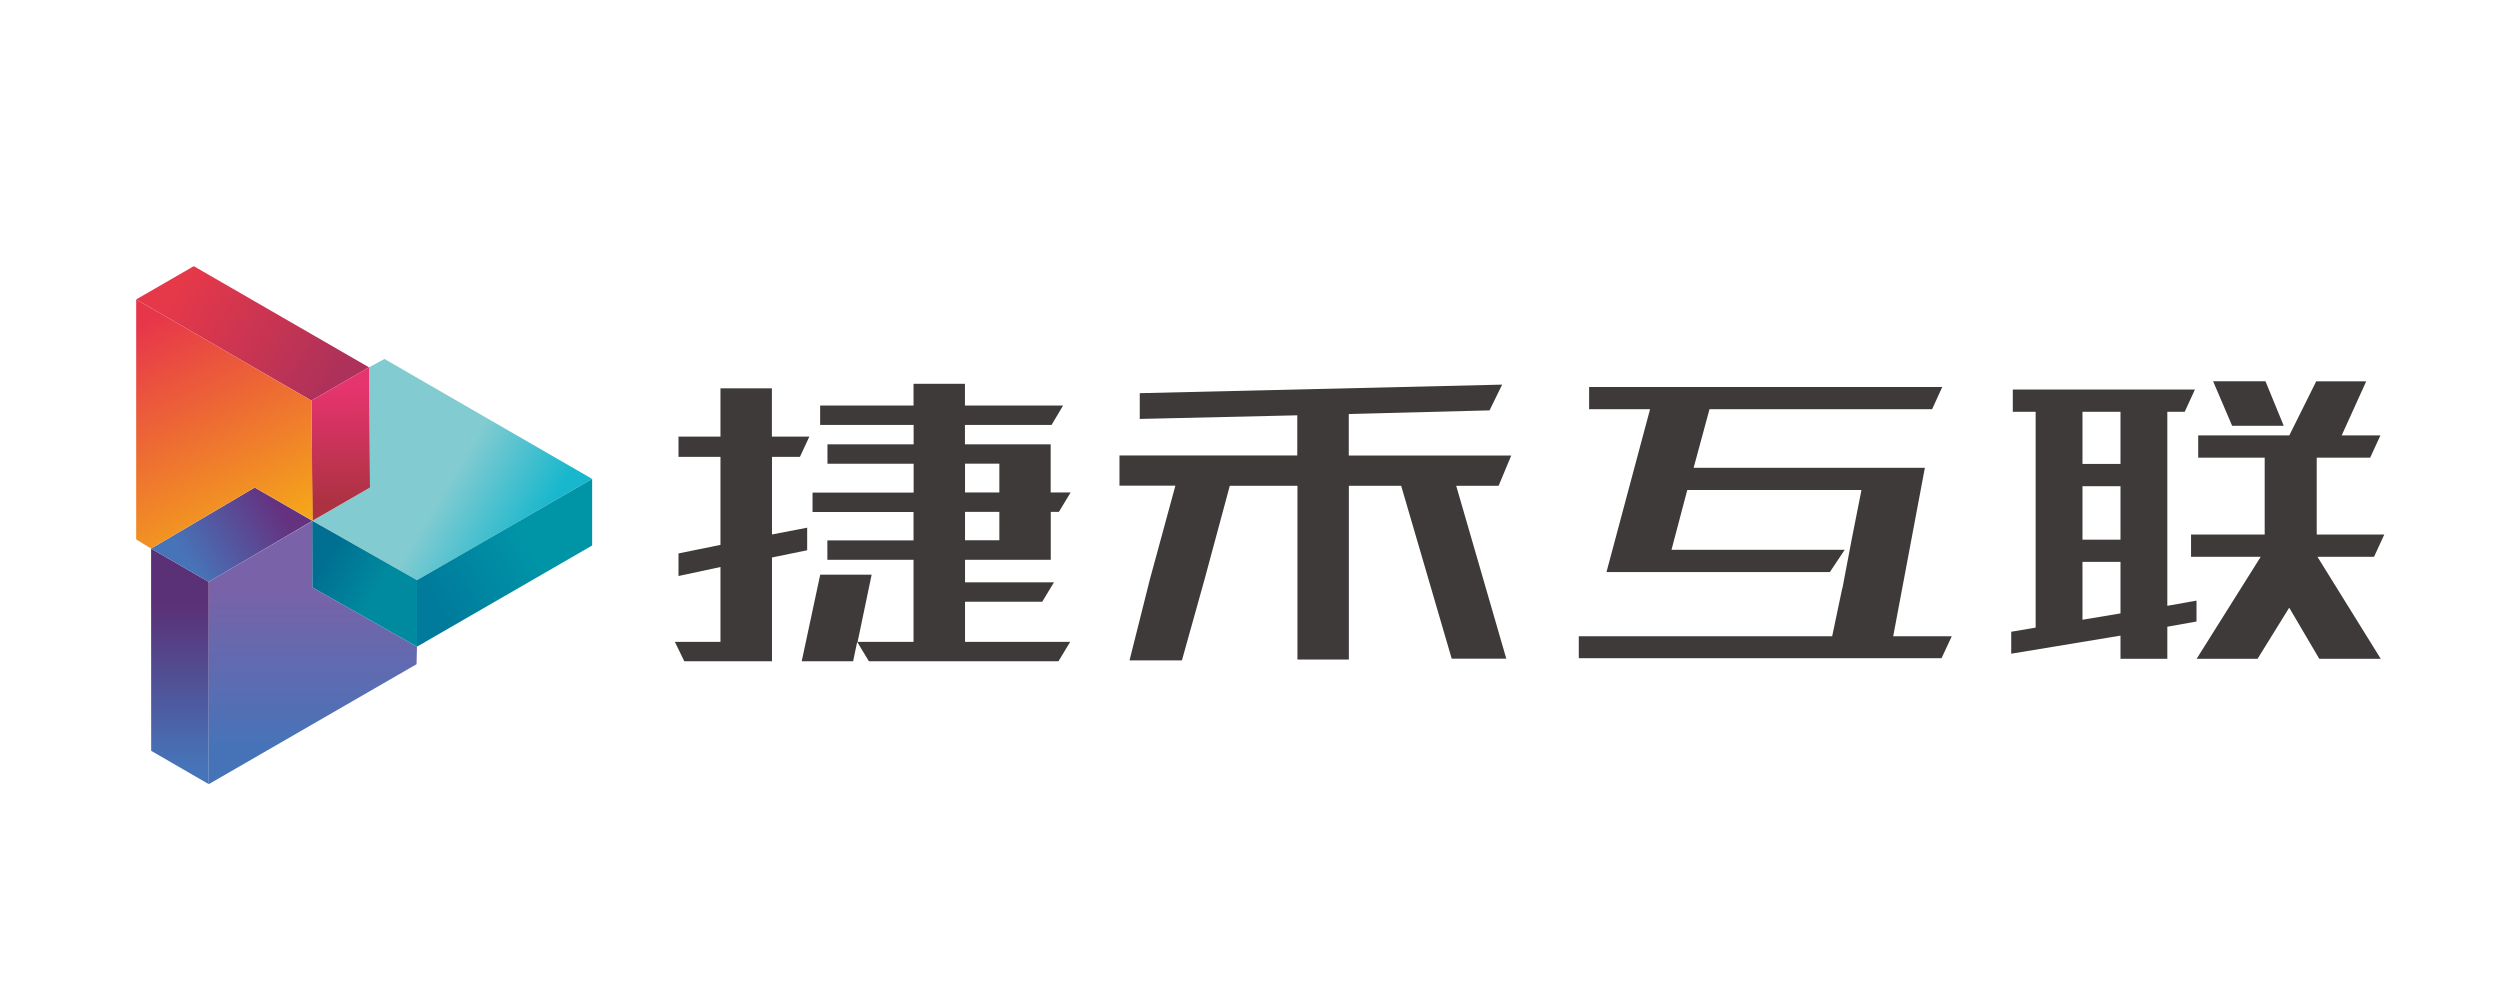
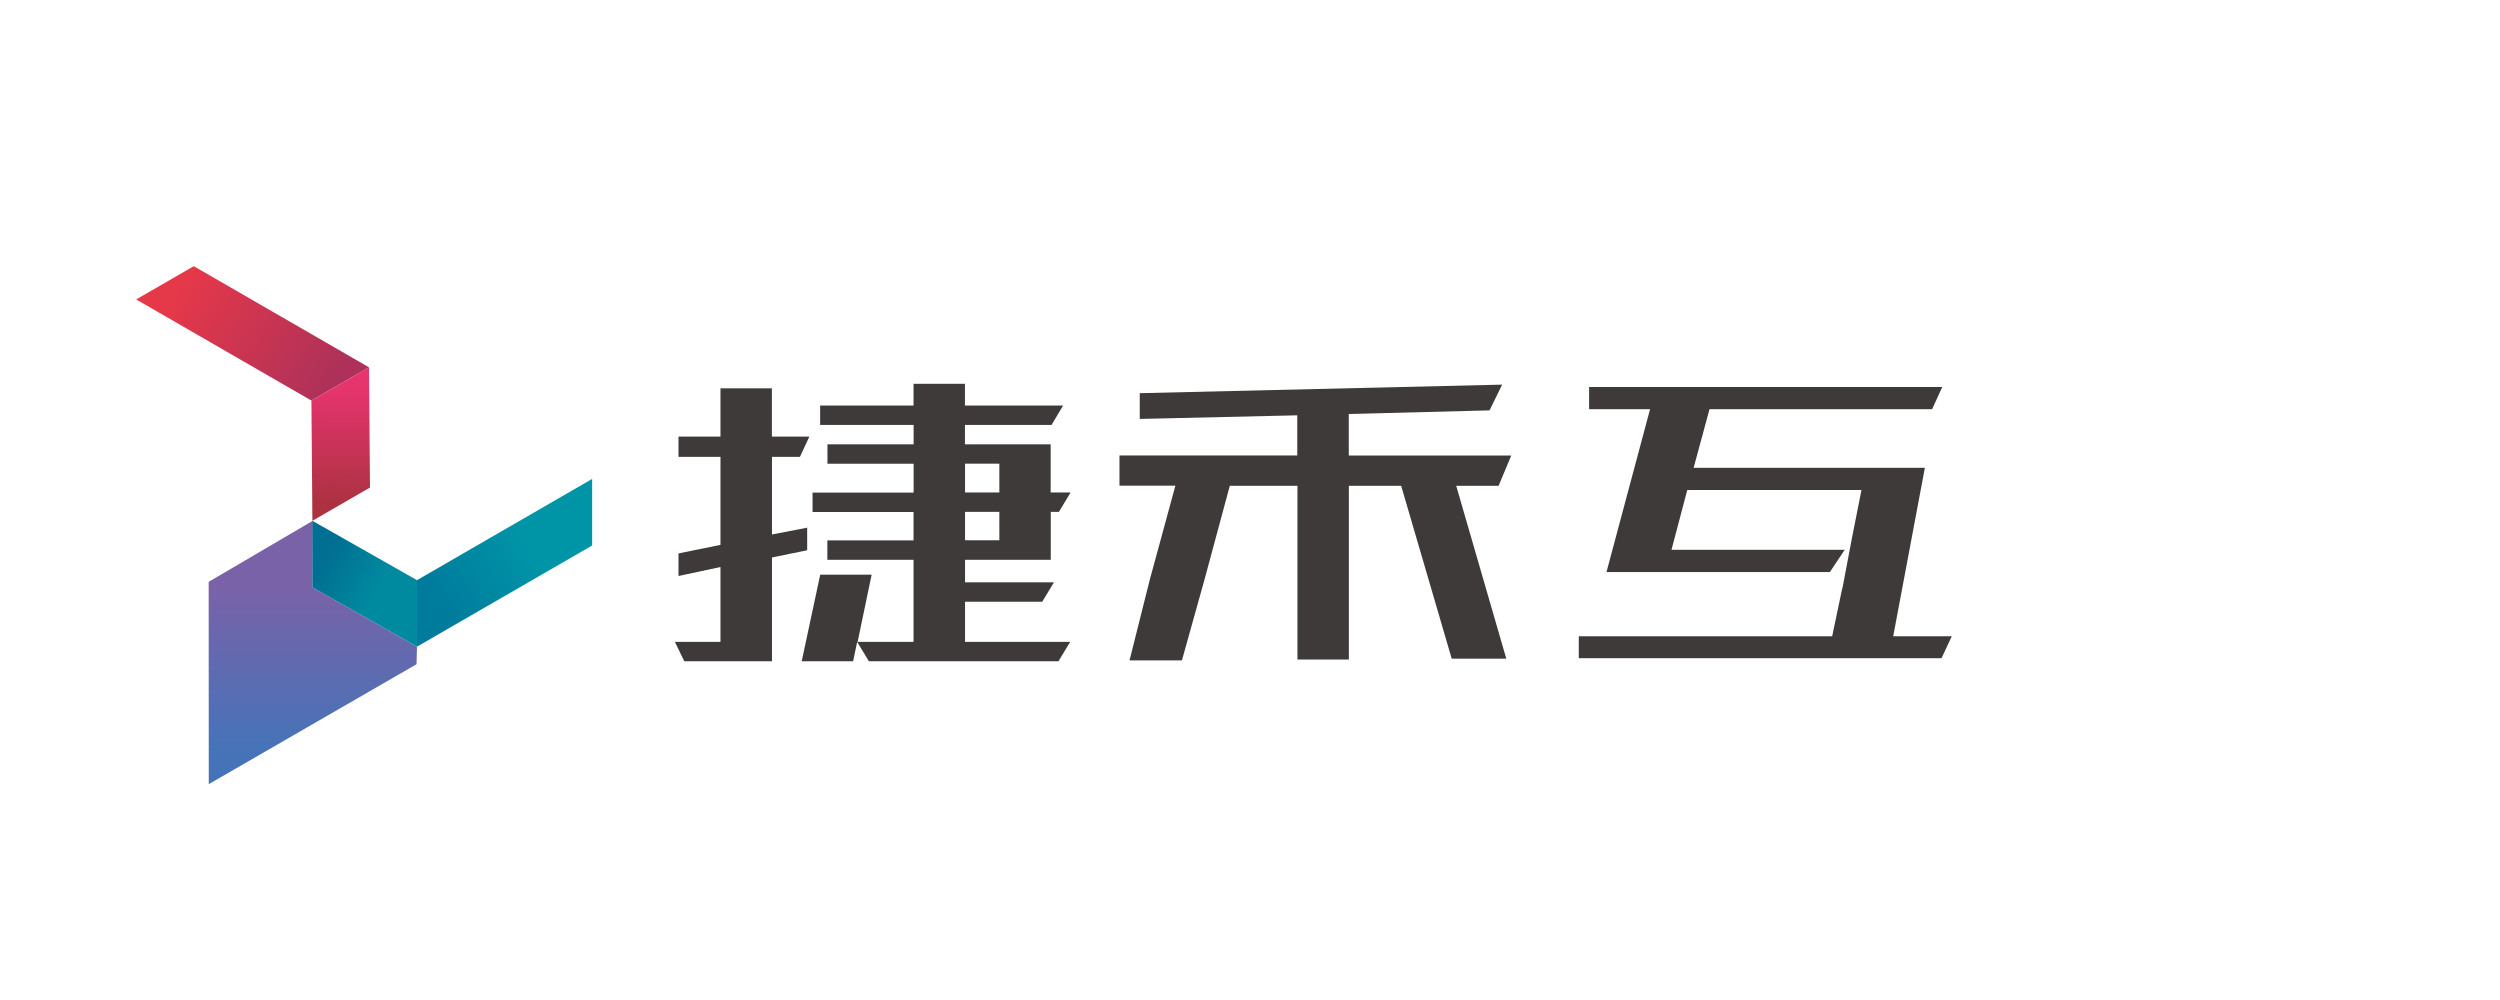
<svg xmlns="http://www.w3.org/2000/svg" version="1.1" id="图层_1" x="0px" y="0px" viewBox="0 0 283.46 113.39" style="enable-background:new 0 0 283.46 113.39;" xml:space="preserve">
  <style type="text/css">
	.st0{fill:#FFFFFF;}
	.st1{fill:url(#SVGID_1_);}
	.st2{fill:url(#SVGID_2_);}
	.st3{fill:url(#SVGID_3_);}
	.st4{fill:url(#SVGID_4_);}
	.st5{fill:url(#SVGID_5_);}
	.st6{fill:url(#SVGID_6_);}
	.st7{fill:url(#SVGID_7_);}
	.st8{fill:url(#SVGID_8_);}
	.st9{fill:url(#SVGID_9_);}
	.st10{fill:#3E3A39;}
	.st11{fill:url(#SVGID_10_);}
	.st12{fill:url(#SVGID_11_);}
	.st13{fill:url(#SVGID_12_);}
	.st14{fill:url(#SVGID_13_);}
	.st15{fill:url(#SVGID_14_);}
	.st16{fill:url(#SVGID_15_);}
	.st17{fill:url(#SVGID_16_);}
	.st18{fill:url(#SVGID_17_);}
	.st19{fill:url(#SVGID_18_);}
</style>
  <g>
    <g>
      <g>
        <path class="st10" d="M77.59,74.98l-1.07-2.2h5.17v-8.49l-4.76,1.02v-2.56l4.76-0.97V51.8h-4.76v-2.3h4.76v-5.47h5.83v5.47h4.25     l-1.07,2.3h-3.17v8.8l3.99-0.77v2.56l-3.99,0.82v11.77H77.59z M119.14,55.84h2.25l-1.33,2.2h-0.92v5.43h-9.72v2.56h10.08     l-1.33,2.2h-8.75v4.55h11.92l-1.33,2.2H98.52l-1.33-2.2l-0.46,2.2H90.9l2.1-9.82h5.83l-1.59,7.62h6.34v-9.31h-9.77v-2.2h9.77     v-3.22H92.13v-2.2h11.46v-3.27h-9.77v-2.2h9.77v-2.2H92.99v-2.2h10.59v-2.46h5.83v2.46h11.1v0.05l-1.28,2.15h-9.82v2.2h9.72     V55.84z M109.42,55.84h3.89v-3.27h-3.89V55.84z M113.31,58.04h-3.89v3.22h3.89V58.04z" />
        <path class="st10" d="M133.27,55.07h-6.34v-3.43h20.16v-4.55l-17.86,0.41v-2.92l41.09-0.97l-1.43,2.92l-15.96,0.41v4.71h18.42     l-1.43,3.43h-4.81l5.68,19.6h-6.19l-5.73-19.6h-5.93v19.7h-5.83v-19.7h-7.67l-2.87,10.64l-2.56,9.16h-5.94l2.3-9.16L133.27,55.07     z" />
      </g>
    </g>
-     <path class="st10" d="M245.74,71.06v3.64h-5.31v-2.63l-12.39,2.05v-2.49l2.77-0.47V46.69h-2.59v-2.52h20.65l-1.16,2.52h-1.97v22   l3.31-0.59v2.37L245.74,71.06z M236.12,46.69v5.91h4.31v-5.91H236.12z M236.12,55.13v6.06h4.31v-6.06H236.12z M240.43,69.55v-5.84   h-4.31v6.56L240.43,69.55z M262.76,63.13l7.18,11.57h-6.97l-3.41-5.8l-3.59,5.8h-6.91l7.27-11.57h-7.9v-2.52h8.35v-8.72h-7.54   v-2.52h10.33l3.05-6.13h5.67l-2.78,6.13h4.39l-1.16,2.52h-6.06v8.72h7.66l-1.16,2.52H262.76z M250.93,43.23h5.94l2.07,5.05h-5.85   L250.93,43.23z" />
    <polyline class="st10" points="208.9,66.71 208.88,66.71 207.74,72.14 179.01,72.14 179.01,74.63 220.14,74.63 221.3,72.14    214.66,72.14 218.25,53.04 192.03,53.04 193.83,46.4 219.07,46.4 220.22,43.88 180.18,43.88 180.18,46.4 187.09,46.4 182.15,64.86    207.48,64.86 209.16,62.34 189.52,62.34 191.31,55.56 211.06,55.56 209.97,61.07 209.25,64.86 208.9,66.71  " />
  </g>
  <g>
    <linearGradient id="SVGID_1_" gradientUnits="userSpaceOnUse" x1="7.227609e-03" y1="119.937" x2="7.227609e-03" y2="101.133" gradientTransform="matrix(1 0 0 1 35.466 -34.896)">
      <stop offset="0" style="stop-color:#4673B8" />
      <stop offset="1" style="stop-color:#7A62A8" />
    </linearGradient>
    <polygon class="st1" points="23.66,65.97 35.46,59.05 35.42,66.6 47.28,73.32 47.23,75.31 23.67,88.91  " />
    <linearGradient id="SVGID_2_" gradientUnits="userSpaceOnUse" x1="8.737" y1="87.343" x2="24.325" y2="96.635" gradientTransform="matrix(1 0 0 1 35.466 -34.896)">
      <stop offset="0.381" style="stop-color:#82CBD1" />
      <stop offset="1" style="stop-color:#18B7CD" />
    </linearGradient>
-     <polygon class="st2" points="47.28,65.78 35.46,59.05 41.95,55.28 41.84,41.65 43.59,40.7 67.14,54.3  " />
    <linearGradient id="SVGID_3_" gradientUnits="userSpaceOnUse" x1="30.873" y1="93.255" x2="14.151" y2="103.247" gradientTransform="matrix(1 0 0 1 35.466 -34.896)">
      <stop offset="0.381" style="stop-color:#0094A7" />
      <stop offset="1" style="stop-color:#007B9C" />
    </linearGradient>
    <polygon class="st3" points="67.14,61.85 47.28,73.32 47.28,65.78 67.14,54.3  " />
    <linearGradient id="SVGID_4_" gradientUnits="userSpaceOnUse" x1="2.234" y1="78.593" x2="-14.896" y2="67.445" gradientTransform="matrix(1 0 0 1 35.466 -34.896)">
      <stop offset="0" style="stop-color:#AD315A" />
      <stop offset="1" style="stop-color:#E53849" />
    </linearGradient>
    <polygon class="st4" points="21.97,30.18 41.84,41.65 35.31,45.42 15.44,33.95  " />
    <linearGradient id="SVGID_5_" gradientUnits="userSpaceOnUse" x1="-15.066" y1="121.5" x2="-15.066" y2="102.481" gradientTransform="matrix(1 0 0 1 35.466 -34.896)">
      <stop offset="0" style="stop-color:#4773B8" />
      <stop offset="0.949" style="stop-color:#5A3176" />
    </linearGradient>
-     <polygon class="st5" points="17.14,85.13 17.13,62.2 23.66,65.97 23.67,88.91  " />
    <linearGradient id="SVGID_6_" gradientUnits="userSpaceOnUse" x1="-13.987" y1="98.676" x2="-3.654" y2="91.878" gradientTransform="matrix(1 0 0 1 35.466 -34.896)">
      <stop offset="0" style="stop-color:#4773B8" />
      <stop offset="0.949" style="stop-color:#653280" />
    </linearGradient>
-     <polygon class="st6" points="28.88,55.28 17.13,62.2 23.66,65.97 35.42,59.05  " />
    <linearGradient id="SVGID_7_" gradientUnits="userSpaceOnUse" x1="11.073" y1="104.111" x2="1.284" y2="98.401" gradientTransform="matrix(1 0 0 1 35.466 -34.896)">
      <stop offset="0.381" style="stop-color:#008AA0" />
      <stop offset="1" style="stop-color:#006F91" />
    </linearGradient>
    <polygon class="st7" points="35.42,66.6 47.28,73.32 47.28,65.78 35.42,59.05  " />
    <linearGradient id="SVGID_8_" gradientUnits="userSpaceOnUse" x1="3.113" y1="78.877" x2="3.215" y2="91.827" gradientTransform="matrix(1 0 0 1 35.466 -34.896)">
      <stop offset="0" style="stop-color:#E6346E" />
      <stop offset="1" style="stop-color:#AC3242" />
    </linearGradient>
    <polygon class="st8" points="41.95,55.28 41.84,41.65 35.31,45.42 35.42,59.05  " />
    <linearGradient id="SVGID_9_" gradientUnits="userSpaceOnUse" x1="-5.711" y1="97.086" x2="-18.46" y2="71.192" gradientTransform="matrix(1 0 0 1 35.466 -34.896)">
      <stop offset="0" style="stop-color:#F5AB18" />
      <stop offset="1" style="stop-color:#E7364A" />
    </linearGradient>
-     <polygon class="st9" points="35.31,45.42 15.44,33.95 15.44,61.16 17.13,62.2 28.88,55.28 35.46,59.05  " />
  </g>
</svg>